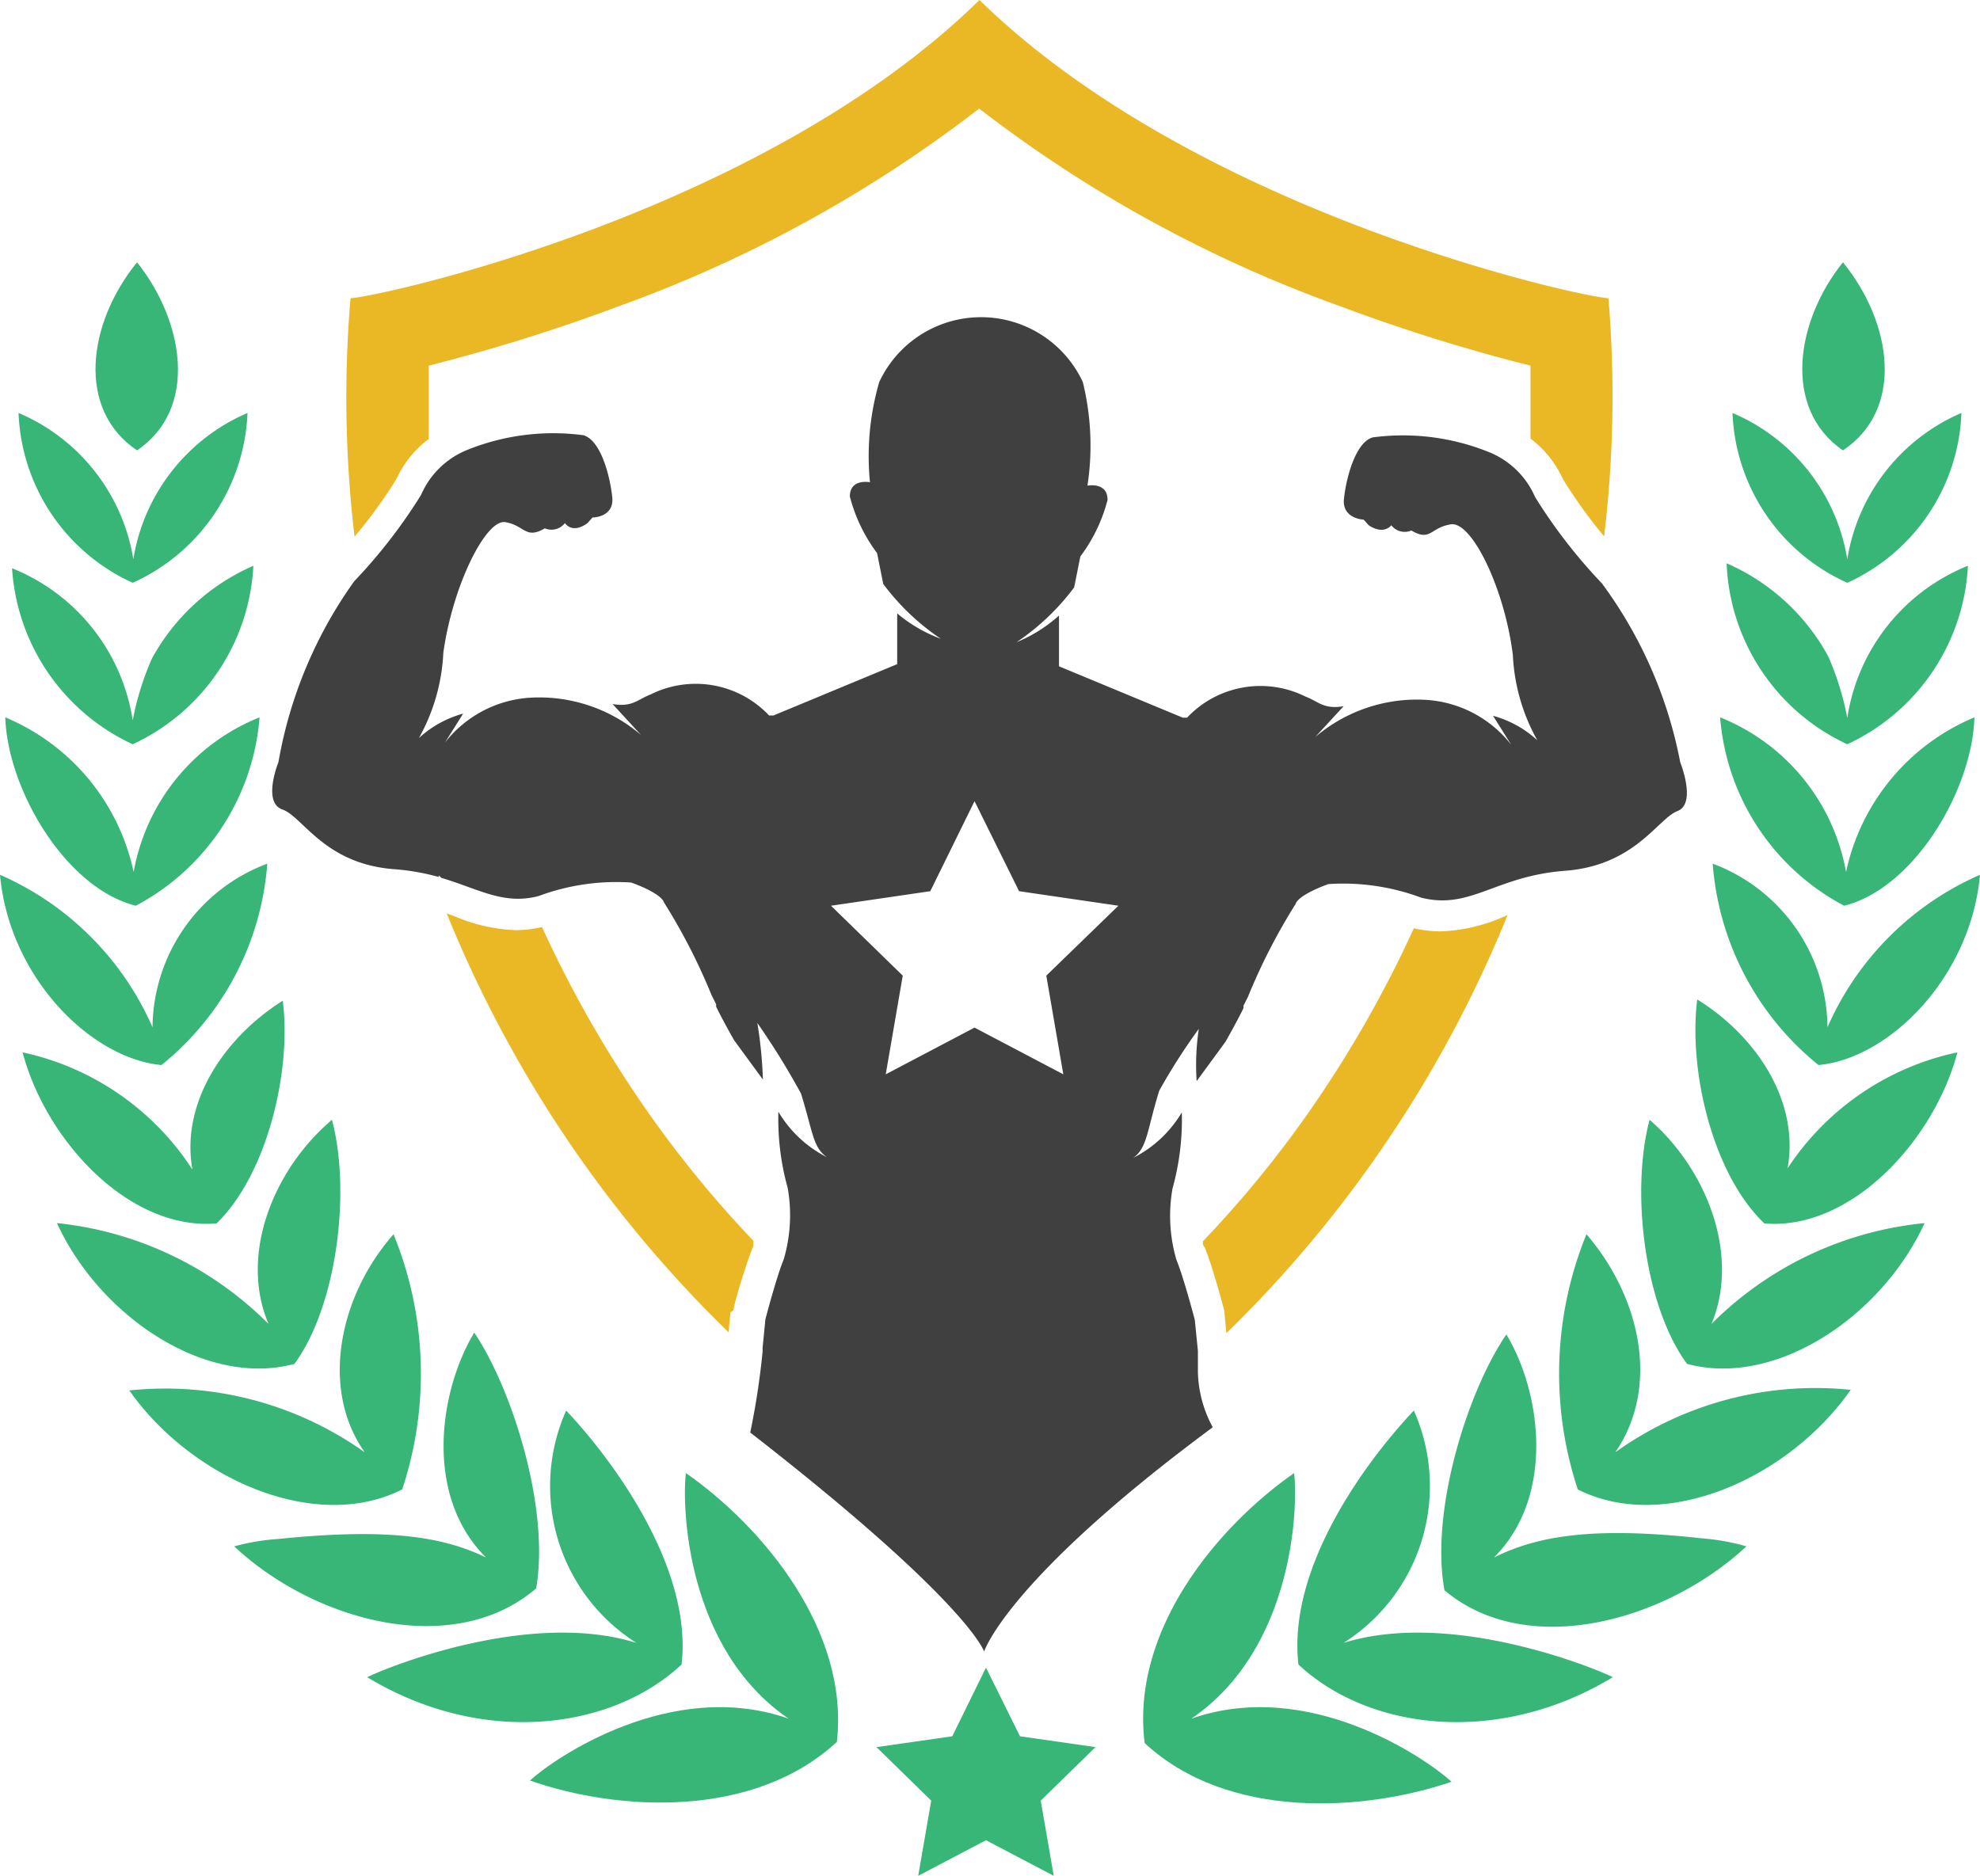
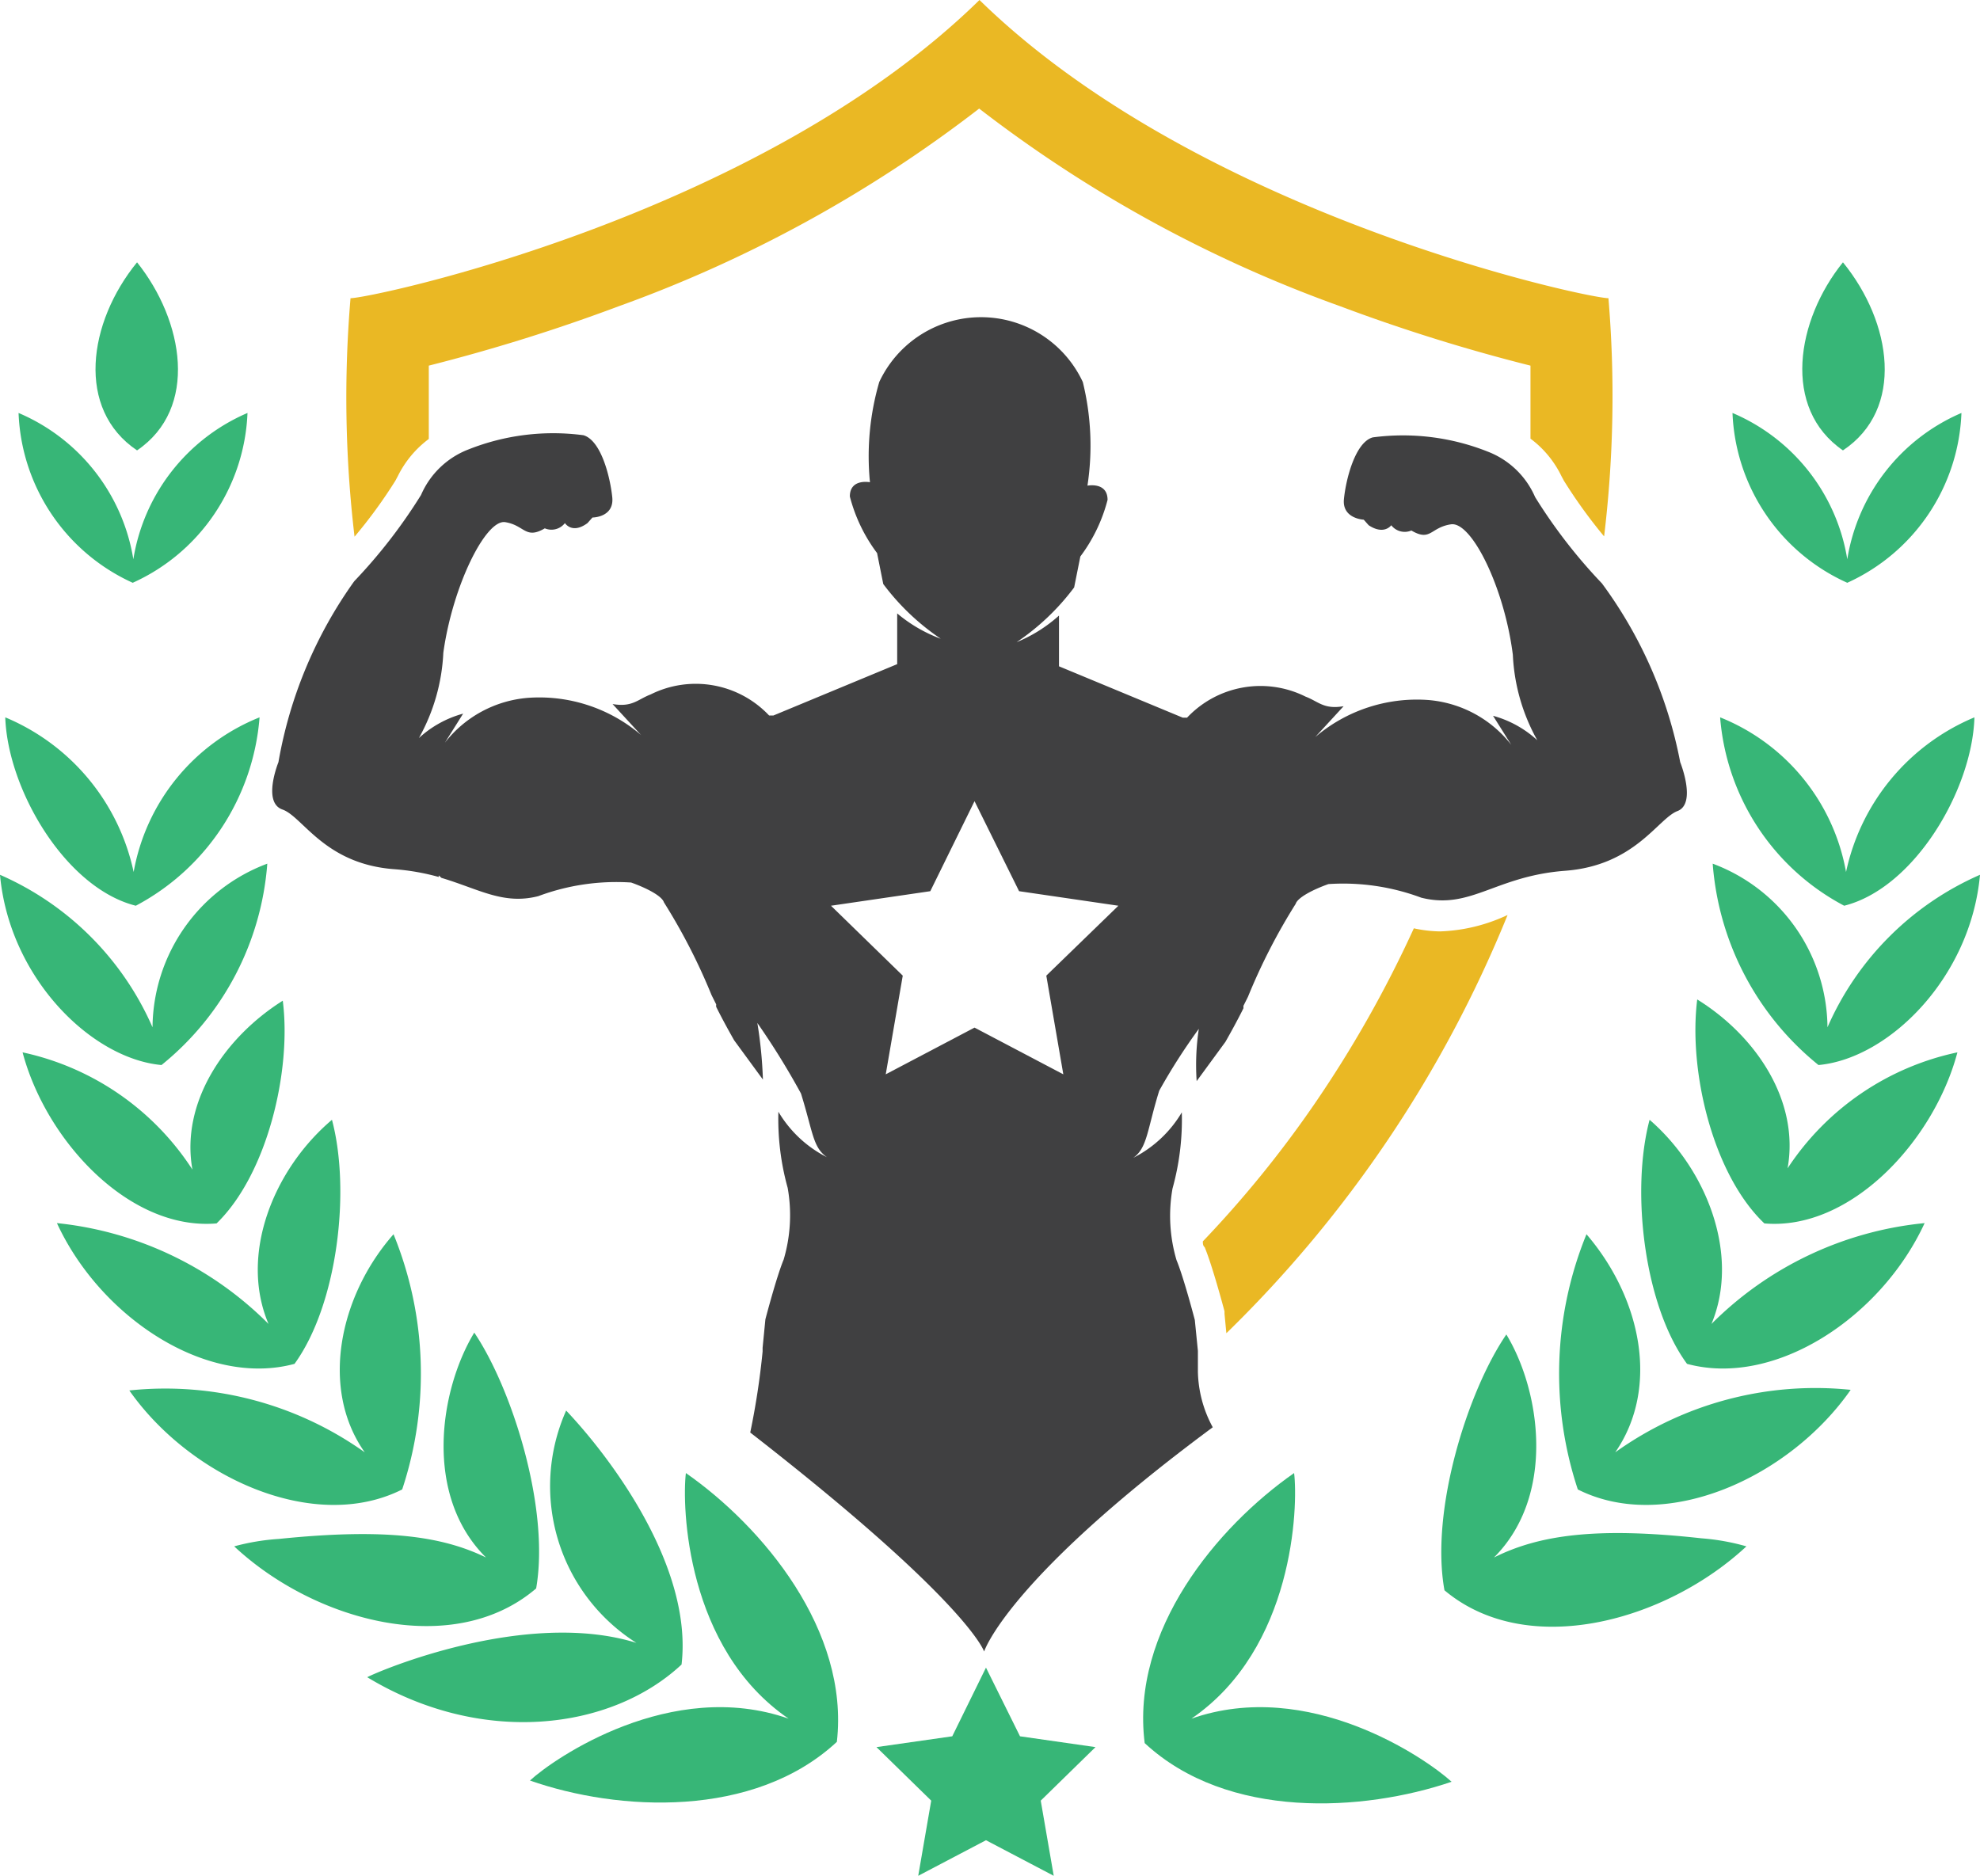
<svg xmlns="http://www.w3.org/2000/svg" id="Layer_1" data-name="Layer 1" width="64" height="60.64" viewBox="0 0 64 60.64">
  <defs>
    <style>.cls-1{fill:#eab824;}.cls-2{fill:#37b677;}.cls-3{fill:#404041;}</style>
  </defs>
  <path class="cls-1" d="M12.78,17.19l.08-.15a3.35,3.35,0,0,1,1-1.2c0-.93,0-1.73,0-2.37A57.91,57.91,0,0,0,20,11.55,42.73,42.73,0,0,0,31.65,5.16a42.63,42.63,0,0,0,11.67,6.39,57.2,57.2,0,0,0,6.15,1.92c0,.64,0,1.44,0,2.36a3.31,3.31,0,0,1,1,1.21l.08.15a16.31,16.31,0,0,0,1.3,1.8,38,38,0,0,0,.14-7.7c-.68,0-13.19-2.66-20.33-9.64-7.14,7-19.65,9.64-20.33,9.64A38.22,38.22,0,0,0,11.46,19,15.93,15.93,0,0,0,12.78,17.19Z" transform="translate(0 -1.65)" />
-   <path class="cls-1" d="M23.71,44c0-.15.39-1.46.64-2.07a.84.84,0,0,0,0-.17,36,36,0,0,1-3.54-4.35,37.8,37.8,0,0,1-3.29-5.79,3.92,3.92,0,0,1-.83.1,5.53,5.53,0,0,1-2-.45l-.25-.09a39.62,39.62,0,0,0,9.11,13.54l.06-.64Z" transform="translate(0 -1.65)" />
  <path class="cls-1" d="M48.55,31.31a5.53,5.53,0,0,1-2,.45h0a4.19,4.19,0,0,1-.85-.1,37.75,37.75,0,0,1-3.22,5.69,35.54,35.54,0,0,1-3.6,4.43c0,.07,0,.14.06.19.25.61.6,1.92.64,2.07l0,.08.06.63a39.72,39.72,0,0,0,9.09-13.52Z" transform="translate(0 -1.65)" />
  <polygon class="cls-2" points="32.97 56.13 31.87 53.91 30.78 56.13 28.33 56.48 30.1 58.21 29.68 60.64 31.87 59.49 34.06 60.64 33.64 58.21 35.41 56.48 32.97 56.13" />
  <path class="cls-2" d="M17.33,53c.45-2.59-.78-6.46-2-8.27C14.2,46.6,13.69,50,15.71,52c-1.44-.7-3.28-.95-6.7-.6a7.25,7.25,0,0,0-1.44.24C10.17,54.07,14.65,55.29,17.33,53Z" transform="translate(0 -1.65)" />
  <path class="cls-2" d="M13,49.8a11.91,11.91,0,0,0-.28-8.25c-1.76,2-2.38,5-.93,7.05a11.11,11.11,0,0,0-7.61-2C6.16,49.42,10.16,51.23,13,49.8Z" transform="translate(0 -1.65)" />
  <path class="cls-2" d="M9.52,45.74c1.39-1.92,1.82-5.6,1.21-7.89-1.9,1.61-3,4.37-2.05,6.6a11.28,11.28,0,0,0-6.84-3.26C3.24,44.23,6.67,46.51,9.52,45.74Z" transform="translate(0 -1.65)" />
  <path class="cls-2" d="M7,41.2C8.64,39.61,9.43,36.26,9.14,34c-1.89,1.19-3.31,3.3-2.92,5.46A8.73,8.73,0,0,0,.73,35.67C1.49,38.54,4.19,41.44,7,41.2Z" transform="translate(0 -1.65)" />
  <path class="cls-2" d="M5.22,36.08a9.26,9.26,0,0,0,3.42-6.51,5.7,5.7,0,0,0-3.71,5.29A9.56,9.56,0,0,0,0,29.93C.3,33.25,2.94,35.87,5.22,36.08Z" transform="translate(0 -1.65)" />
  <path class="cls-2" d="M4.39,30.93a7.56,7.56,0,0,0,4-6.09,6.64,6.64,0,0,0-4.07,5,7,7,0,0,0-4.15-5C.25,27.18,2.12,30.36,4.39,30.93Z" transform="translate(0 -1.65)" />
-   <path class="cls-2" d="M4.29,25.71a6.74,6.74,0,0,0,3.9-5.77,6.86,6.86,0,0,0-3.28,3,9.15,9.15,0,0,0-.62,2,6.33,6.33,0,0,0-3.9-4.92A6.74,6.74,0,0,0,4.29,25.71Z" transform="translate(0 -1.65)" />
  <path class="cls-2" d="M4.29,20.49A6.3,6.3,0,0,0,8,15a6.22,6.22,0,0,0-3.69,4.73A6.22,6.22,0,0,0,.6,15,6.29,6.29,0,0,0,4.29,20.49Z" transform="translate(0 -1.65)" />
  <path class="cls-2" d="M22.17,49.27c-.13,1.07,0,5.67,3.32,7.94-3.79-1.33-7.58,1.28-8.36,2,2.85,1,7.24,1.24,9.92-1.25C27.46,54.36,24.65,51,22.17,49.27Z" transform="translate(0 -1.65)" />
  <path class="cls-2" d="M18.3,47.25a6,6,0,0,0,2.27,7.51c-3.57-1.11-8.33.91-8.7,1.11,3.7,2.24,7.88,1.72,10.16-.41C22.4,52.29,19.73,48.76,18.3,47.25Z" transform="translate(0 -1.65)" />
  <path class="cls-2" d="M4.43,16.21c2-1.36,1.51-4.19,0-6.08C2.84,12.08,2.45,14.88,4.43,16.21Z" transform="translate(0 -1.65)" />
  <path class="cls-2" d="M48.29,52c2-2,1.51-5.38.4-7.21-1.24,1.81-2.47,5.68-2,8.27,2.68,2.25,7.16,1,9.76-1.42A7.25,7.25,0,0,0,55,51.38C51.57,51,49.73,51.28,48.29,52Z" transform="translate(0 -1.65)" />
  <path class="cls-2" d="M52.21,48.6c1.45-2.1.83-5-.93-7.05A11.91,11.91,0,0,0,51,49.8c2.84,1.43,6.84-.38,8.82-3.22A11.11,11.11,0,0,0,52.21,48.6Z" transform="translate(0 -1.65)" />
  <path class="cls-2" d="M55.32,44.45c.93-2.23-.15-5-2-6.6-.61,2.29-.18,6,1.21,7.89,2.85.77,6.28-1.51,7.68-4.55A11.28,11.28,0,0,0,55.32,44.45Z" transform="translate(0 -1.65)" />
  <path class="cls-2" d="M57.78,39.42c.39-2.16-1-4.27-2.92-5.46-.29,2.3.5,5.65,2.17,7.24,2.78.24,5.48-2.66,6.24-5.53A8.73,8.73,0,0,0,57.78,39.42Z" transform="translate(0 -1.65)" />
  <path class="cls-2" d="M58.78,36.08c2.28-.21,4.92-2.83,5.22-6.15a9.56,9.56,0,0,0-4.93,4.93,5.7,5.7,0,0,0-3.71-5.29A9.26,9.26,0,0,0,58.78,36.08Z" transform="translate(0 -1.65)" />
  <path class="cls-2" d="M59.61,30.93c2.27-.57,4.14-3.75,4.21-6.09a7,7,0,0,0-4.15,5,6.64,6.64,0,0,0-4.07-5A7.56,7.56,0,0,0,59.61,30.93Z" transform="translate(0 -1.65)" />
-   <path class="cls-2" d="M59.71,25.71a6.74,6.74,0,0,0,3.9-5.77,6.33,6.33,0,0,0-3.9,4.92,9.15,9.15,0,0,0-.62-2,6.86,6.86,0,0,0-3.28-3A6.74,6.74,0,0,0,59.71,25.71Z" transform="translate(0 -1.65)" />
  <path class="cls-2" d="M59.71,20.49A6.29,6.29,0,0,0,63.4,15a6.22,6.22,0,0,0-3.69,4.73A6.22,6.22,0,0,0,56,15,6.29,6.29,0,0,0,59.71,20.49Z" transform="translate(0 -1.65)" />
  <path class="cls-2" d="M38.51,57.21c3.32-2.27,3.45-6.87,3.32-7.94C39.35,51,36.54,54.36,37,58c2.68,2.49,7.07,2.22,9.92,1.25C46.09,58.49,42.3,55.88,38.51,57.21Z" transform="translate(0 -1.65)" />
-   <path class="cls-2" d="M43.43,54.76a6,6,0,0,0,2.27-7.51c-1.43,1.51-4.1,5-3.73,8.21,2.28,2.13,6.46,2.65,10.16.41C51.76,55.67,47,53.65,43.43,54.76Z" transform="translate(0 -1.65)" />
  <path class="cls-2" d="M59.57,16.21c2-1.33,1.59-4.13,0-6.08C58.06,12,57.59,14.85,59.57,16.21Z" transform="translate(0 -1.65)" />
  <path class="cls-3" d="M54.31,26.29a14.22,14.22,0,0,0-2.53-5.78,17.09,17.09,0,0,1-2.16-2.79,2.74,2.74,0,0,0-1.53-1.47,7.42,7.42,0,0,0-3.72-.46c-.57.16-.87,1.37-.93,2s.64.66.64.66l.16.18c.5.33.73,0,.73,0a.55.55,0,0,0,.65.17c.63.37.61-.1,1.28-.2s1.73,2.06,2,4.22a6.23,6.23,0,0,0,.79,2.76,3.45,3.45,0,0,0-1.43-.79l.59.94a3.79,3.79,0,0,0-2.68-1.45,5.06,5.06,0,0,0-3.66,1.2l.92-1c-.64.11-.81-.15-1.23-.31a3.26,3.26,0,0,0-3.83.68l-.14,0-4-1.66,0-1.64a4.74,4.74,0,0,1-1.37.86,7.65,7.65,0,0,0,1.86-1.77l.2-1a5.22,5.22,0,0,0,.88-1.83c0-.59-.65-.46-.65-.46A8.59,8.59,0,0,0,35,14a3.63,3.63,0,0,0-6.58,0,8.59,8.59,0,0,0-.3,3.24s-.65-.13-.65.46a5.22,5.22,0,0,0,.88,1.83l.2,1a7.65,7.65,0,0,0,1.86,1.77A4.74,4.74,0,0,1,29,21.48l0,1.64-4,1.66-.14,0a3.26,3.26,0,0,0-3.83-.68c-.42.16-.59.42-1.23.31l.92,1a5.06,5.06,0,0,0-3.66-1.2,3.79,3.79,0,0,0-2.68,1.45l.59-.94a3.45,3.45,0,0,0-1.43.79,6.23,6.23,0,0,0,.79-2.76c.3-2.16,1.37-4.32,2-4.22s.65.57,1.28.2a.55.55,0,0,0,.65-.17s.23.37.73,0l.16-.18s.71,0,.64-.66-.36-1.83-.93-2a7.42,7.42,0,0,0-3.72.46,2.74,2.74,0,0,0-1.53,1.47,17.09,17.09,0,0,1-2.16,2.79A14.22,14.22,0,0,0,9,26.29s-.53,1.3.13,1.53,1.36,1.77,3.63,1.93a7.42,7.42,0,0,1,1.42.25.43.43,0,0,0,0-.05l.09.08c1.21.36,2,.88,3.13.59a7.22,7.22,0,0,1,3-.44c.51.18,1,.44,1.06.64a19.33,19.33,0,0,1,1.54,3l.15.3a.3.3,0,0,0,0,.08h0c.21.42.41.78.58,1.08l.93,1.27a14.12,14.12,0,0,0-.18-1.83A24.46,24.46,0,0,1,25.89,37c.39,1.25.38,1.74.84,2.06a3.84,3.84,0,0,1-1.57-1.47,8.33,8.33,0,0,0,.3,2.46,5.05,5.05,0,0,1-.13,2.32c-.23.55-.59,1.93-.59,1.93l-.09.92v.12a24.58,24.58,0,0,1-.4,2.62c7.06,5.49,7.56,7.08,7.56,7.08s.73-2.32,7.39-7.25A3.92,3.92,0,0,1,38.72,46c0-.4,0-.68,0-.68l-.1-1s-.36-1.38-.59-1.93a5.05,5.05,0,0,1-.13-2.32,8.33,8.33,0,0,0,.3-2.46,3.84,3.84,0,0,1-1.57,1.47c.46-.32.45-.92.84-2.17a19.32,19.32,0,0,1,1.28-2,7.77,7.77,0,0,0-.07,1.69l.93-1.27c.17-.3.37-.66.58-1.08h0a.3.3,0,0,0,0-.08l.15-.3a19.33,19.33,0,0,1,1.54-3c.06-.2.55-.46,1.06-.64a7.22,7.22,0,0,1,3,.44c1.6.4,2.39-.7,4.65-.87s3-1.69,3.63-1.93S54.31,26.29,54.31,26.29ZM34.37,36.38,31.5,34.87l-2.87,1.51.55-3.19-2.32-2.26,3.21-.47,1.43-2.91,1.44,2.91,3.21.47-2.33,2.26Z" transform="translate(0 -1.65)" />
</svg>